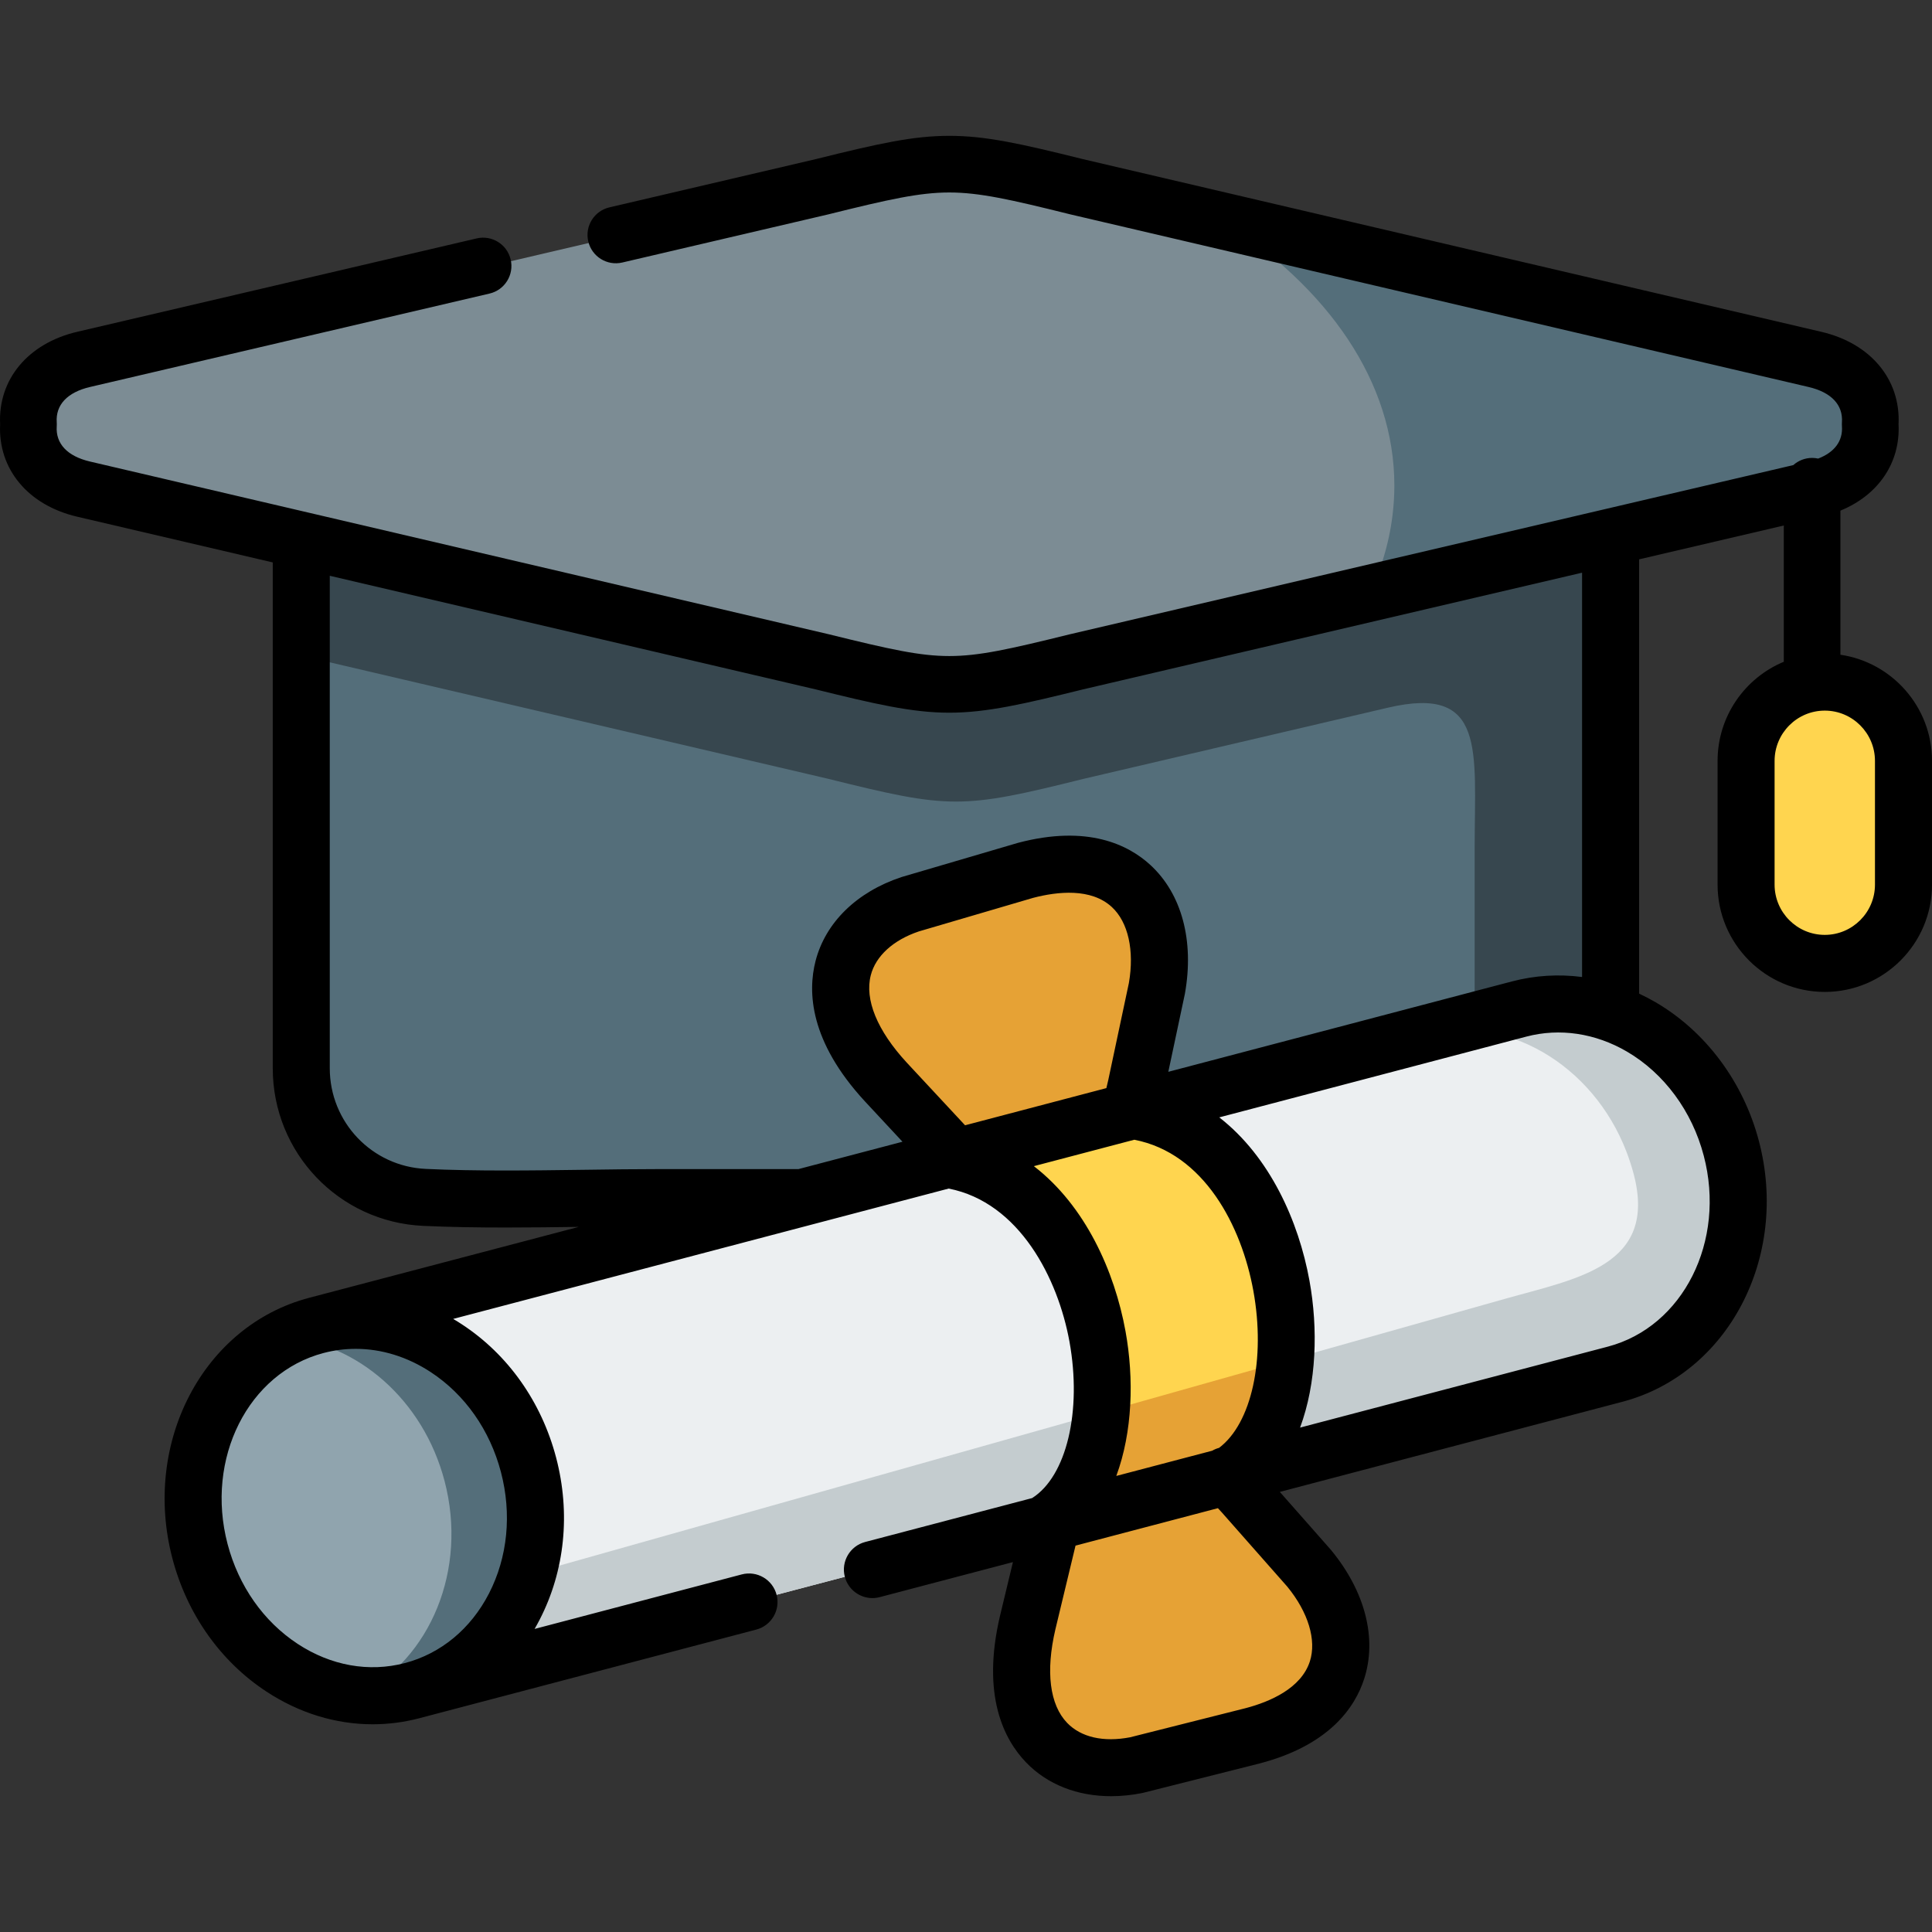
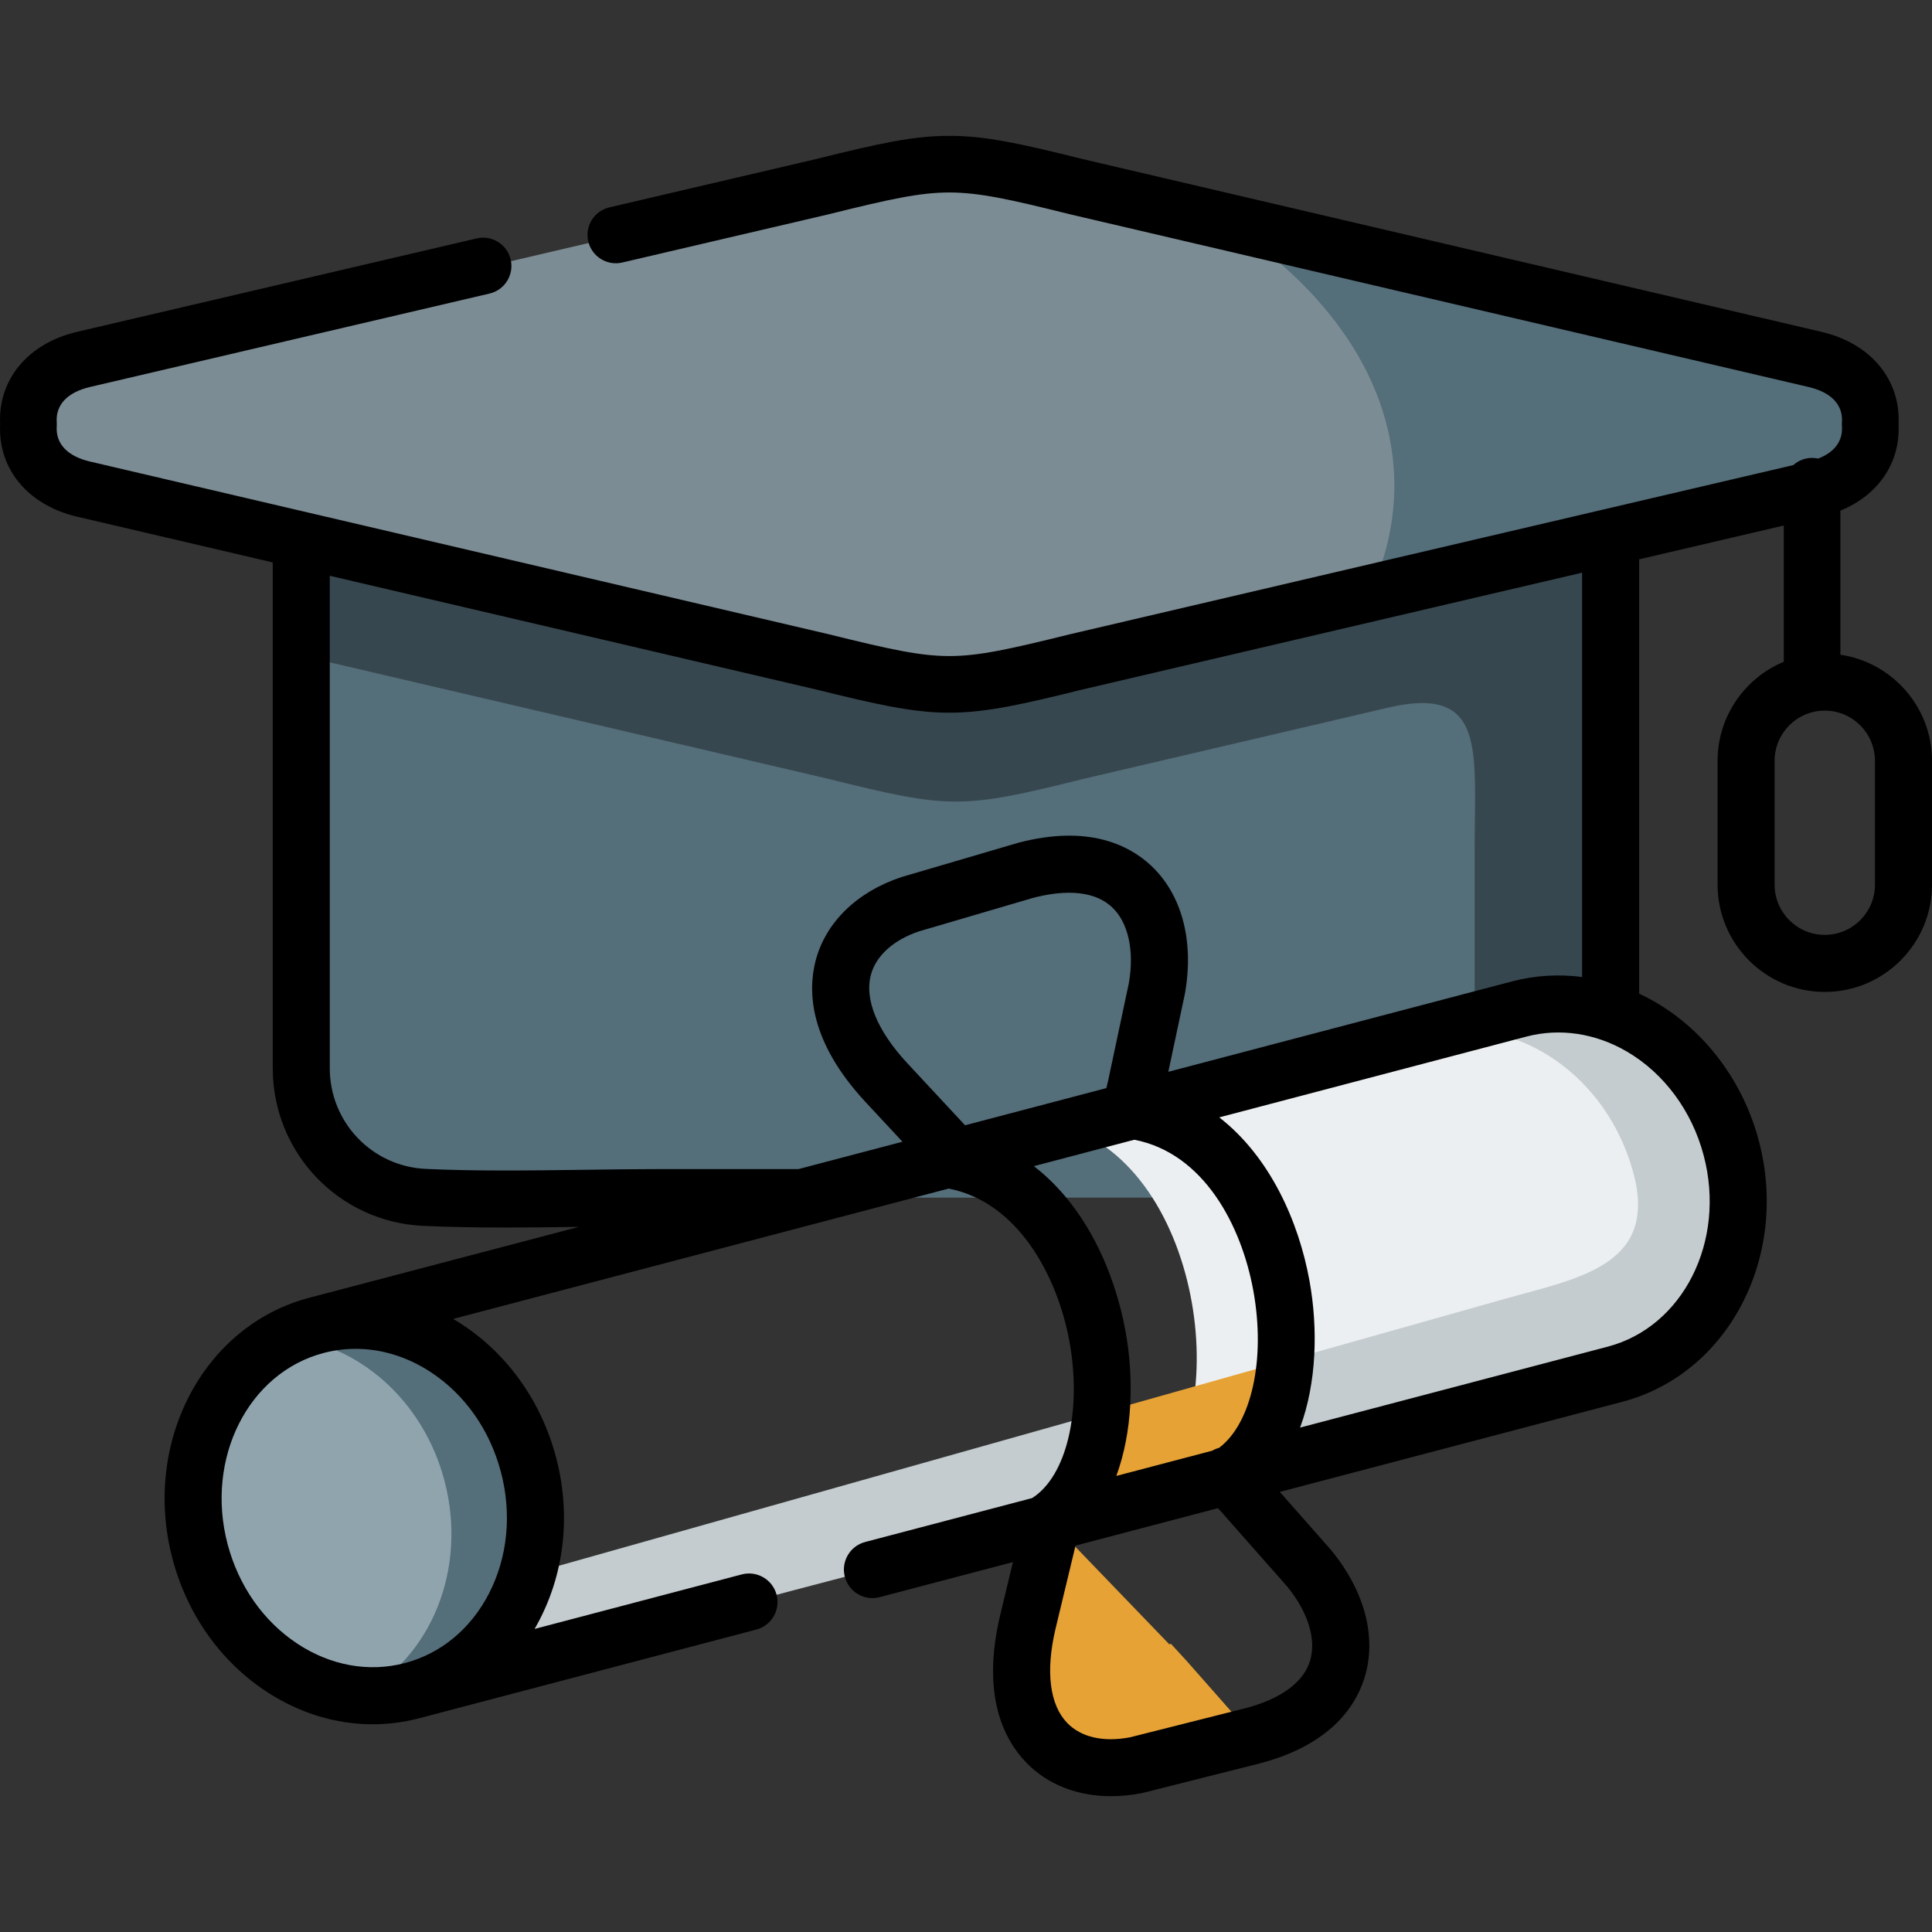
<svg xmlns="http://www.w3.org/2000/svg" height="512pt" viewBox="0 -36 512 512" width="512pt">
  <rect x="0" y="-36" width="512" height="512" fill="#333333" stroke="none" />
  <g fill-rule="evenodd">
    <path d="m114.098 281.379h278.492c18.816 0 34.234-15.43 34.234-34.293v-159.676l-177.715-53.301-169.273 52.137v160.84c0 18.859 15.418 34.293 34.262 34.293zm0 0" fill="#546e7a" />
    <path d="m219.434 140.371-139.598-32.652v30.039l139.598 32.621c16.184 4.031 25.055 6.043 33.895 6.043 8.871 0 17.742-2.012 33.922-6.043l80.543-18.832c26.098-6.102 23.008 11.23 23.008 36.875v46.066l11.789-3.094c8.191-2.156 16.551-1.672 24.23.996v-124.672l-18.902 4.426-45.711 10.695-74.957 17.527c-16.18 4-25.051 6.016-33.922 6.016-8.84 0-17.711-2.012-33.895-6.012zm0 0" fill="#37474f" />
-     <path d="m483.586 144.766c-11.477 0-20.859 9.391-20.859 20.879v32.793c0 11.488 9.383 20.875 20.859 20.875 11.477 0 20.859-9.387 20.859-20.875v-32.793c0-11.488-9.383-20.879-20.859-20.879zm0 0" fill="#ffd54f" />
    <path d="m253.328 7.559c-8.84 0-17.711 1.984-33.895 6.012l-197.152 46.098c-10.855 2.551-15.191 9.957-14.684 17.301-.508 7.348 3.828 14.754 14.684 17.305l197.152 46.098c16.184 4 25.055 6.012 33.895 6.012 8.871 0 17.742-2.012 33.922-6.012l197.129-46.098c10.883-2.551 15.219-9.957 14.707-17.305.512-7.344-3.824-14.75-14.707-17.301l-197.129-46.098c-16.18-4.027-25.051-6.012-33.922-6.012zm0 0" fill="#7c8c94" />
    <path d="m323.469 22.023c28.48 18.184 46.051 43.145 46.051 70.66 0 2.641-.168 5.25-.48 7.801-.938 7.746-3.258 15.207-6.832 22.355l45.711-10.695 76.461-17.871c.965-.227 1.84-.48 2.691-.766 8.898-3.062 12.469-9.844 12.016-16.539.512-7.344-3.824-14.75-14.707-17.301zm0 0" fill="#546e7a" />
    <path d="m283.113 262.828c37.379 12.734 44.551 83.281 18.648 98.543l126.25-33.188c24.031-6.328 37.832-33.133 30.805-59.852-7-26.723-32.191-43.262-56.223-36.934zm0 0" fill="#eceff1" />
-     <path d="m324.859 355.301-.059.031c.027 0 .027-.031.059-.031zm-46.109 12.141-6.406 26.578c-6.855 29.277 9.379 41.586 28.793 37.758l30.836-7.773c27.234-7.176 28.422-28.051 14.934-44.422l-17.484-19.828-4.168-4.539-.395.086-.059.027zm0 0" fill="#e6a235" />
-     <path d="m283.113 262.828 16.41-4.34 1.559-6.641 5.496-25.867c3.715-20.879-7.594-38.496-34.828-31.316l-30.52 8.961c-18.762 6.242-26.895 24.965-6.52 47.062l18.59 19.969 23.07-6.07zm0 0" fill="#e6a235" />
-     <path d="m301.762 361.371c27.941-15.457 17.824-90.43-25.391-96.785l-141.359 37.188-51.18 13.477 25.59 96.727 51.012-13.414zm0 0" fill="#eceff1" />
-     <path d="m251.062 271.254c43.246 6.352 53.332 81.324 25.422 96.785l2.266-.598 46.051-12.109.059-.031.395-.082.254-.086c25.902-15.262 18.734-85.809-18.645-98.547l-53.562 14.07zm0 0" fill="#ffd54f" />
+     <path d="m324.859 355.301-.059.031c.027 0 .027-.031.059-.031zm-46.109 12.141-6.406 26.578c-6.855 29.277 9.379 41.586 28.793 37.758l30.836-7.773l-17.484-19.828-4.168-4.539-.395.086-.059.027zm0 0" fill="#e6a235" />
    <path d="m140.059 352.18c-7.027-26.719-32.195-43.258-56.227-36.93-24.059 6.324-37.859 33.129-30.832 59.852 7.027 26.719 32.191 43.258 56.223 36.934 24.062-6.324 37.863-33.133 30.836-59.855zm0 0" fill="#90a4ae" />
    <path d="m140.059 352.18c-7.027-26.719-32.195-43.258-56.227-36.93-2.891.766-5.609 1.812-8.16 3.117 19.098 1.703 36.5 16.594 42.137 38.098 6.18 23.543-3.766 47.145-22.668 56.762 4.648.395 9.379.055 14.082-1.191 24.062-6.324 37.863-33.133 30.836-59.855zm0 0" fill="#546e7a" />
    <path d="m291.844 338.395-152.156 42.918c-4.418 14.809-15.359 26.664-30.266 30.664l51.012-13.418 116.051-30.52c9.094-5.051 14.168-16.398 15.359-29.645zm0 0" fill="#c4cccf" />
    <path d="m291.844 338.395c-1.191 13.246-6.266 24.594-15.359 29.645l2.266-.598 23.012-6.07 23.039-6.039c9.945-2.613 14.961-21.73 15.785-30.695-16.238 4.566-32.504 9.164-48.742 13.758zm0 0" fill="#e6a235" />
    <path d="m432.945 275.137c6.402 24.34-14.992 27.66-34.152 33.078l-58.207 16.422c-1.246 13.617-6.234 25.277-15.078 30.496l76.66-20.172 25.816-6.777c24.059-6.328 37.859-33.133 30.832-59.855-2.605-9.984-7.766-18.551-14.453-25.02-11.223-10.863-26.723-15.883-41.77-11.914l-25.816 6.781c22.16-5.785 45.312 7.859 54.238 31.004.738 1.93 1.391 3.918 1.93 5.957zm0 0" fill="#c4cccf" />
  </g>
  <path d="m487.73 137.516v-38.195c10.02-4.102 15.906-12.641 15.406-22.887.578-11.852-7.379-21.434-20.418-24.488l-195.703-45.766c-16.883-4.199-25.891-6.18-35.445-6.18-9.535 0-18.539 1.98-35.418 6.18l-54.66 12.777c-4.035.945-6.543 4.98-5.598 9.016.945 4.035 4.98 6.543 9.016 5.598l54.707-12.785c.035-.012.07-.02.105-.027 15.703-3.906 23.961-5.75 31.848-5.75 7.906 0 16.168 1.844 31.871 5.75.035.008.07.016.105.027l195.75 45.773c6.02 1.41 9.156 4.734 8.836 9.355-.023.344-.023.691 0 1.039.273 3.918-1.953 6.898-6.297 8.574-.52-.113-1.055-.176-1.609-.176-1.918 0-3.664.727-4.988 1.906l-191.785 44.848c-16.184 4-24.086 5.754-31.883 5.754-7.773 0-15.676-1.754-31.949-5.777l-195.777-45.77c-6.004-1.41-9.129-4.734-8.809-9.359.023-.344.023-.691 0-1.039-.32-4.621 2.805-7.945 8.801-9.355l105.898-24.762c4.035-.941 6.543-4.98 5.598-9.016-.941-4.035-4.977-6.539-9.016-5.598l-105.91 24.762c-13.008 3.062-20.953 12.641-20.375 24.488-.578 11.852 7.367 21.43 20.387 24.492l51.863 12.125v134.035c0 22.414 17.52 40.77 39.879 41.785 7.086.332 14.438.438 21.852.438 6.453 0 12.949-.082 19.367-.168l-71.461 18.797s-.004 0-.008.004c-28.043 7.371-44.289 38.363-36.219 69.082 3.875 14.734 12.715 27.25 24.895 35.254 8.727 5.73 18.418 8.676 28.168 8.676 4.145 0 8.297-.531 12.391-1.609h.008l89.266-23.488c4.035-1.062 6.445-5.195 5.383-9.23s-5.191-6.449-9.23-5.387l-54.902 14.449c.469-.809.918-1.629 1.348-2.469 6.684-12.969 8.227-28.223 4.352-42.957s-12.715-27.254-24.898-35.254c-.785-.52-1.578-1.012-2.379-1.48l131.309-34.543c18.82 3.68 28.996 23.941 32.008 40.523 3.363 18.52-.789 35.742-9.887 41.5l-44.246 11.637c-4.035 1.062-6.449 5.195-5.387 9.23.895 3.391 3.953 5.637 7.305 5.637.637 0 1.281-.082 1.926-.25l35.316-9.289-3.445 14.328c-4.922 21.004 1.062 32.688 6.953 38.785 5.629 5.836 13.57 8.926 22.512 8.926 2.637 0 5.367-.27 8.145-.82.129-.023.262-.051.387-.086l30.91-7.793c18.426-4.852 25.191-14.859 27.621-22.395 3.461-10.73.262-23.172-8.777-34.141-.055-.062-.109-.129-.164-.191l-13.418-15.215 90.781-23.879c28.031-7.379 44.266-38.367 36.191-69.074-4.09-15.617-14.062-29.027-27.355-36.793-1.441-.84-2.906-1.605-4.395-2.301v-115.094l38.344-8.965v36.109c-10.293 4.277-17.551 14.438-17.551 26.27v32.793c0 15.676 12.746 28.434 28.414 28.434 15.668 0 28.414-12.758 28.414-28.438v-32.789c0-14.27-10.559-26.117-24.27-28.129zm-393.477 183.941c6.848 0 13.703 2.098 19.918 6.18 9.055 5.949 15.656 15.348 18.578 26.465 2.922 11.117 1.797 22.551-3.168 32.195-4.832 9.375-12.742 15.922-22.281 18.43-9.52 2.504-19.613.699-28.414-5.082-9.055-5.949-15.652-15.348-18.578-26.465-5.953-22.66 5.461-45.367 25.445-50.625h.008c2.797-.734 5.645-1.098 8.492-1.098zm117.355-47.637h-36.609c-6.598 0-13.523.094-20.219.188-14.062.191-28.602.387-41.926-.234-14.277-.648-25.461-12.375-25.461-26.691v-130.496l128.715 30.094c15.531 3.836 25.555 6.191 35.461 6.191 9.934 0 19.957-2.355 35.395-6.168l132.301-30.938v107.148c-6.203-.801-12.492-.434-18.594 1.176l-91.055 23.949 4.352-20.488c.02-.086.035-.168.051-.25 2.488-13.996-.84-26.41-9.137-34.055-5.824-5.367-16.641-10.746-35.059-5.895-.066.02-.137.039-.203.059l-30.523 8.965c-.086.023-.168.051-.254.078-11.805 3.93-20.082 12.023-22.711 22.211-2.117 8.207-1.574 21.312 13.043 37.168l9.992 10.738zm44.145-11.609-15.488-16.648c-7.789-8.449-11.164-16.66-9.496-23.125 1.312-5.09 5.949-9.316 12.727-11.602l30.281-8.891c6.508-1.703 15.371-2.645 20.863 2.418 4.344 4 6.027 11.535 4.52 20.172l-5.453 25.664-.508 2.16zm18.234 10.832 26.609-7c18.504 3.57 28.426 22.844 31.551 40.012 3.312 18.203-.496 35.18-9.078 41.641-.633.168-1.246.422-1.824.758l-25.414 6.684c4.297-11.598 4.73-25.75 2.445-38.332-2.891-15.902-10.637-33.242-24.289-43.762zm67.164 111.441c5.555 6.785 7.789 14.176 5.98 19.793-2.309 7.152-10.566 10.703-17.008 12.398l-30.633 7.723c-7.078 1.355-12.996.004-16.68-3.809-4.633-4.801-5.738-13.625-3.121-24.801l5.336-22.184 37.734-9.922 1.043 1.133zm110.355-114.23c5.961 22.656-5.445 45.363-25.418 50.621l-81.555 21.453c4.375-11.781 4.812-26.176 2.48-38.977-2.855-15.695-10.477-32.809-23.895-43.234l81.395-21.41c8.816-2.32 18.277-.91 26.637 3.973 9.852 5.754 17.273 15.801 20.355 27.574zm45.379-71.82c0 7.348-5.965 13.32-13.301 13.32-7.336 0-13.301-5.973-13.301-13.32v-32.789c0-7.348 5.965-13.324 13.301-13.324 7.336 0 13.301 5.977 13.301 13.324zm0 0" />
</svg>